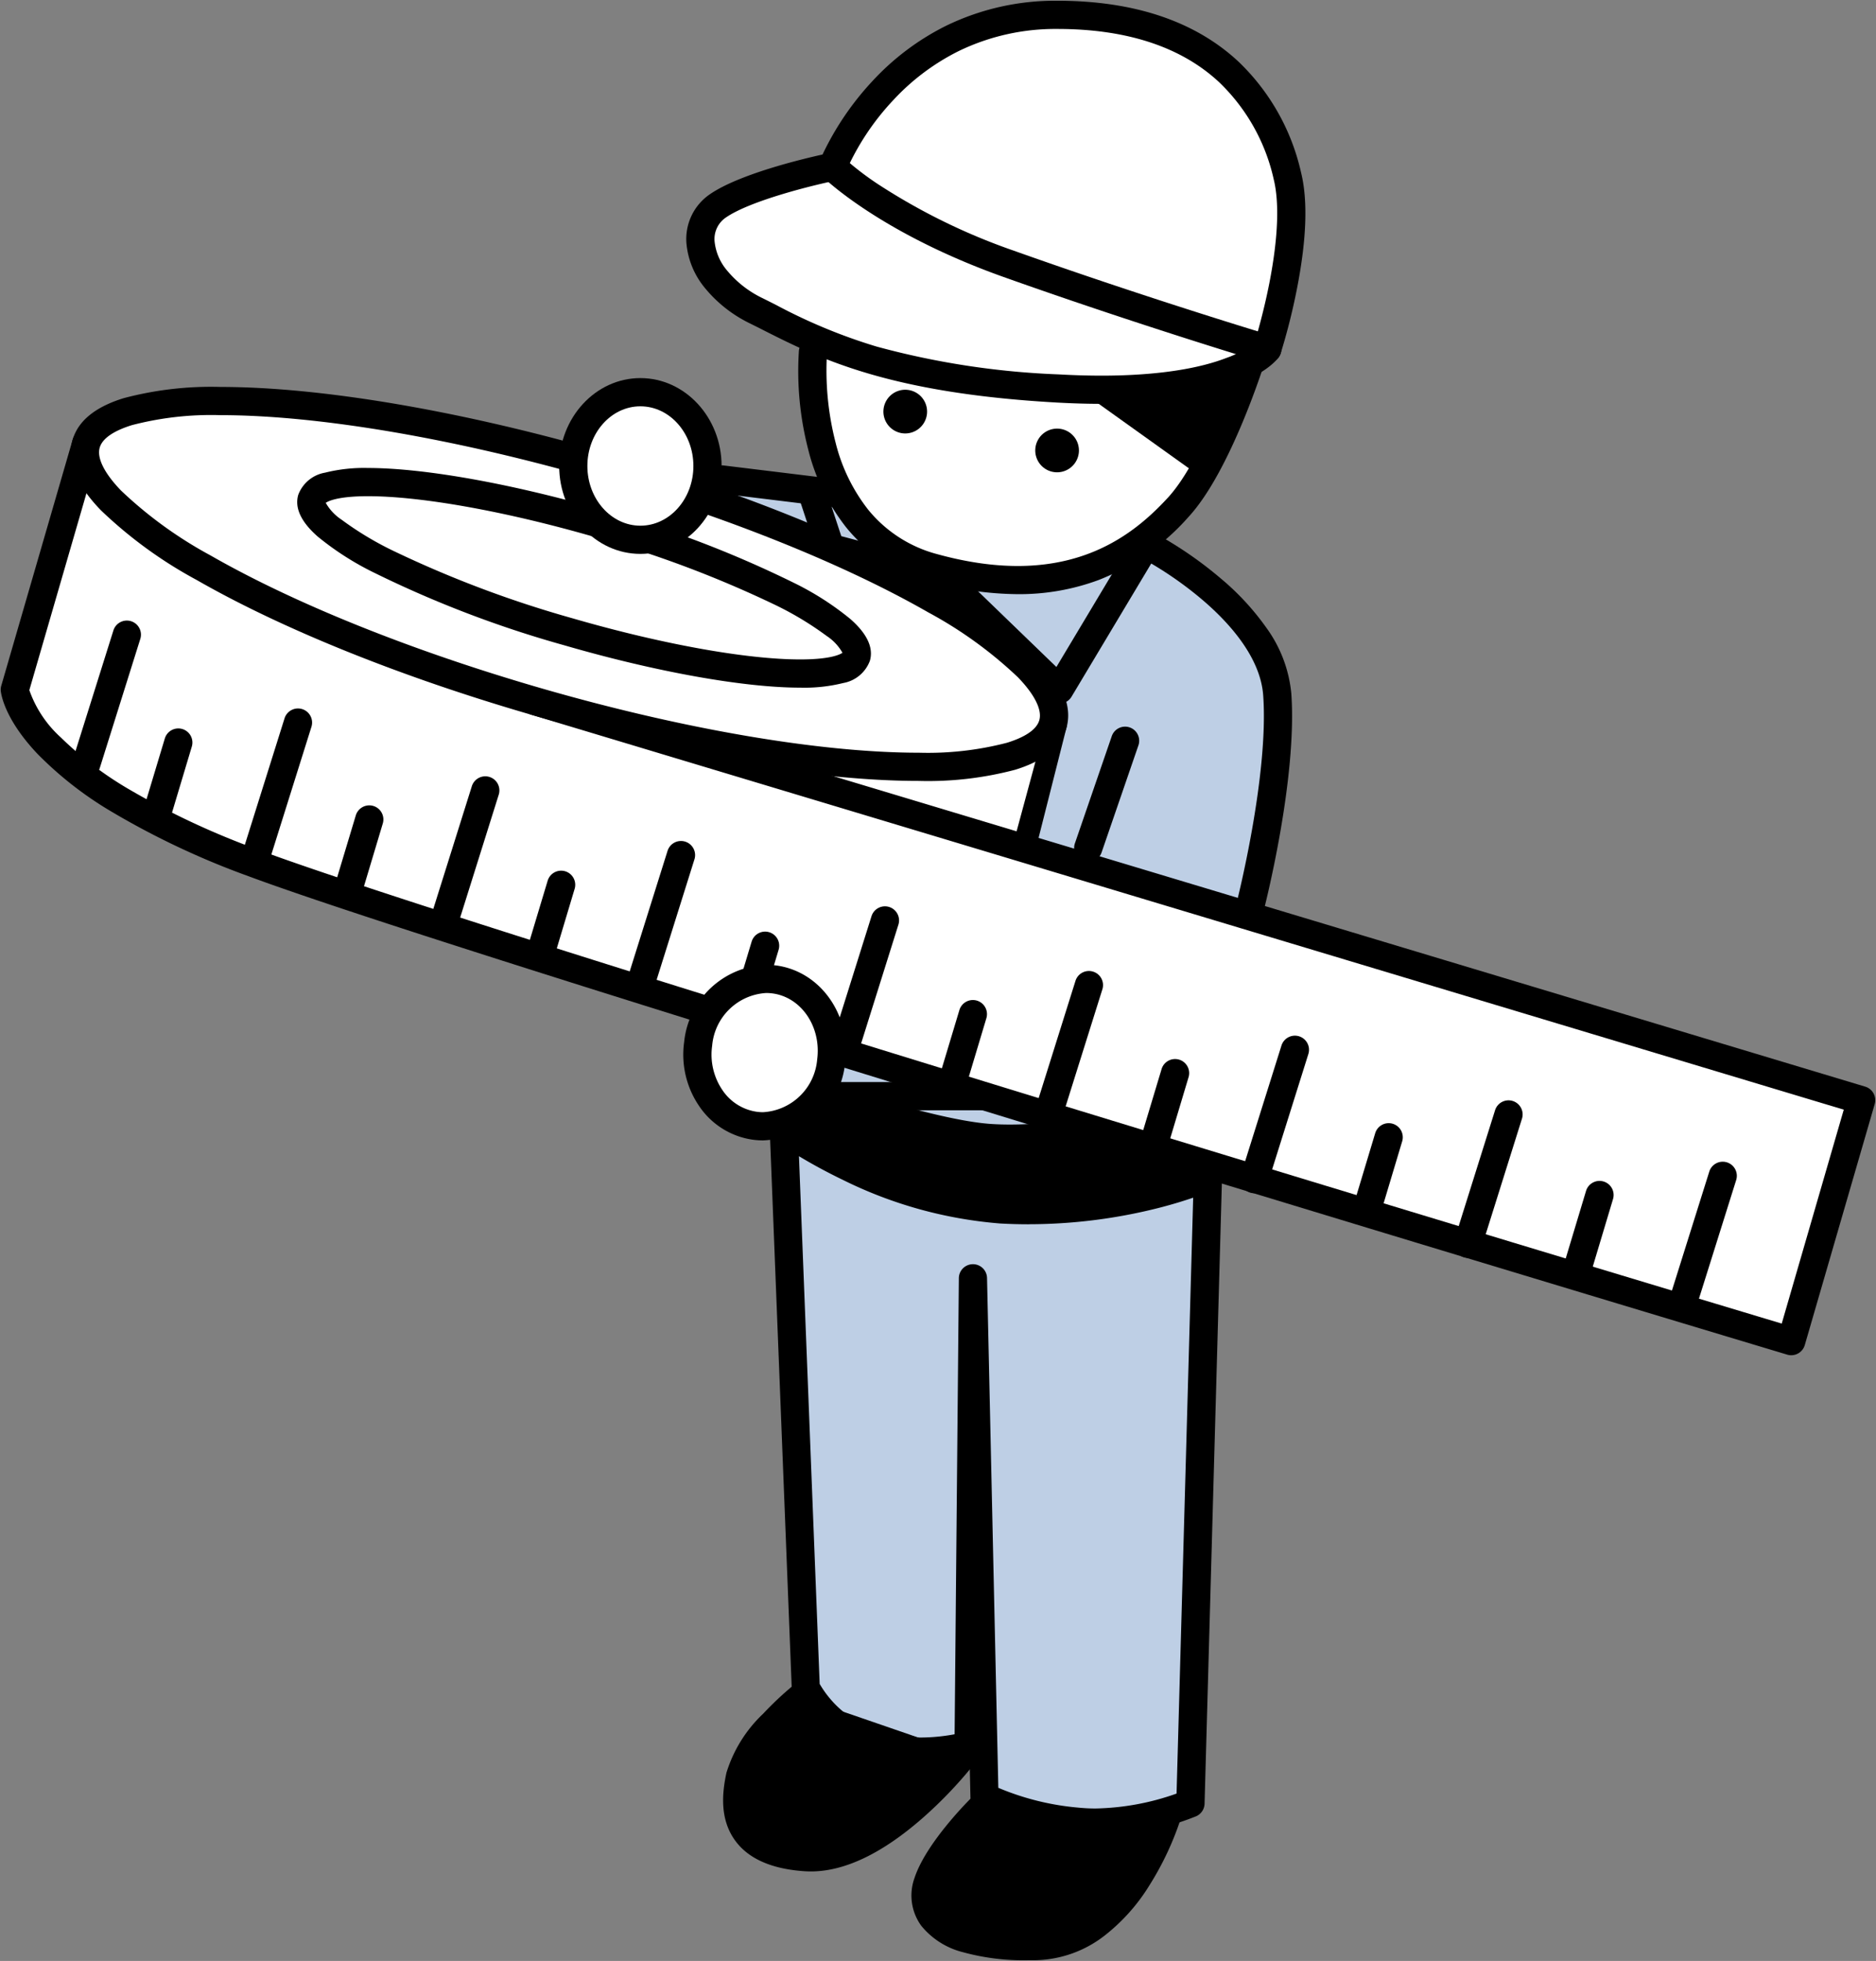
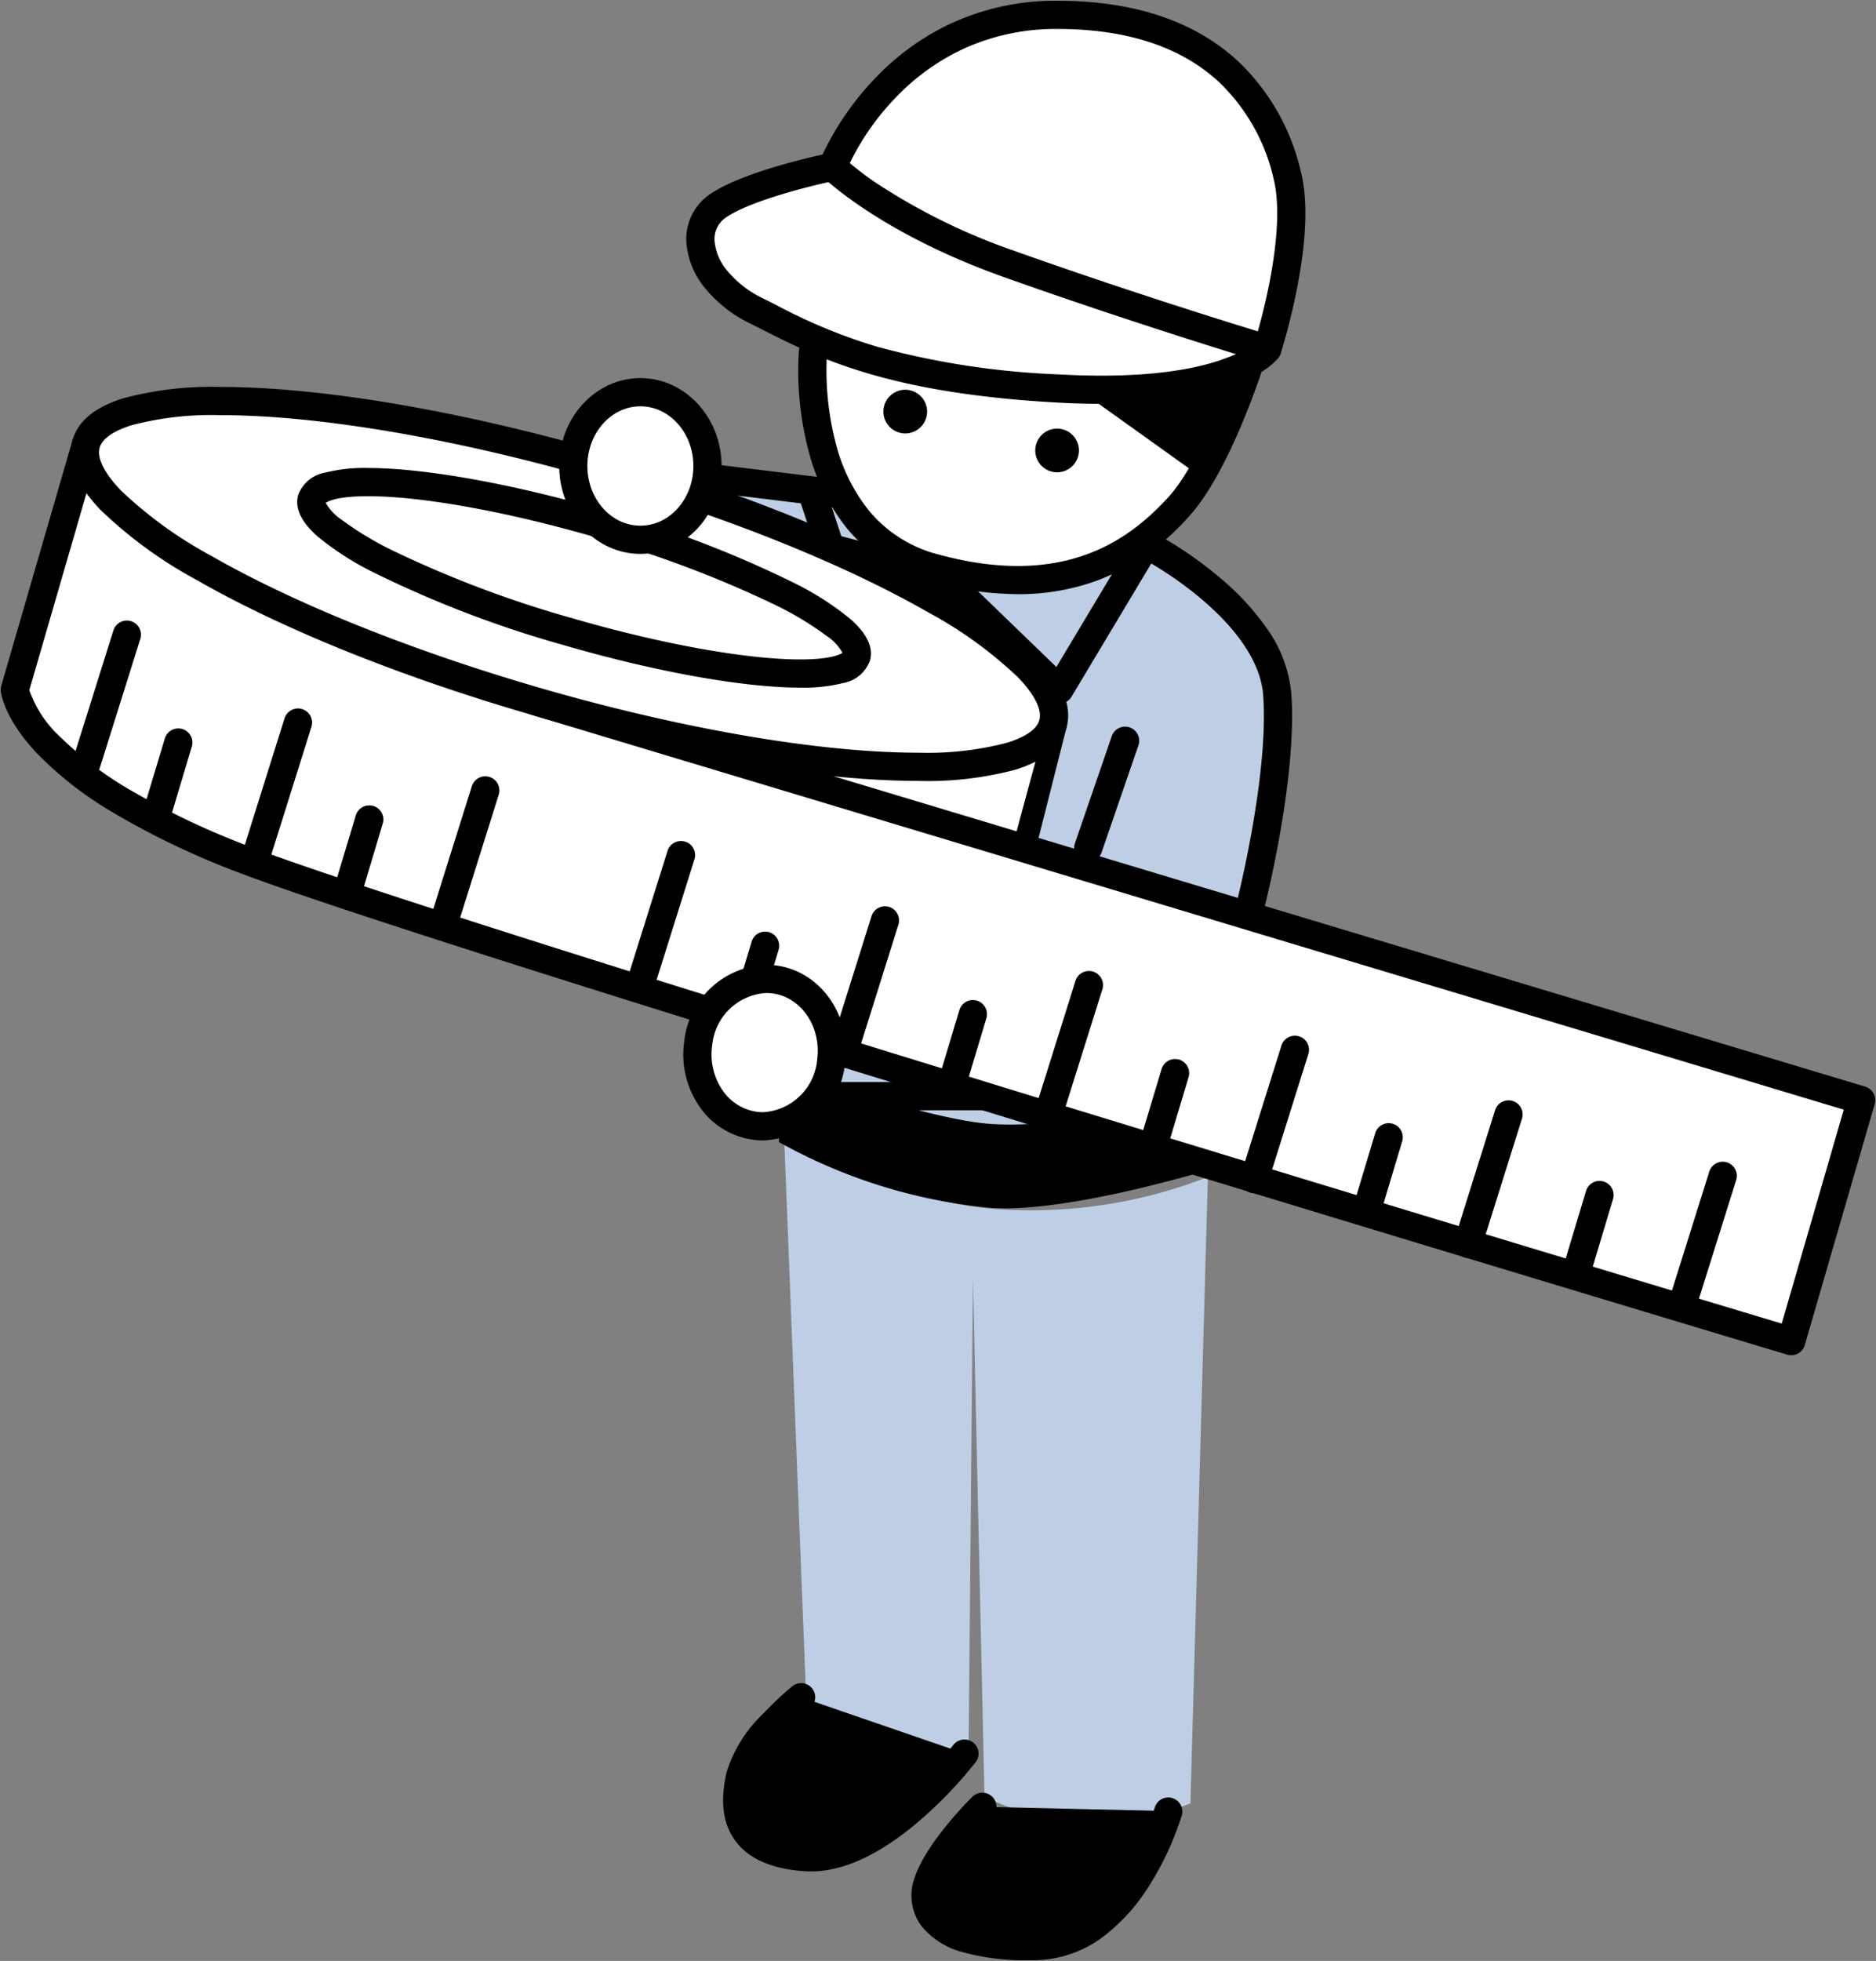
<svg xmlns="http://www.w3.org/2000/svg" id="Group_124878" data-name="Group 124878" width="166.336" height="173.783" viewBox="0 0 166.336 173.783">
  <rect x="0" y="0" width="166.336" height="173.783" fill="#808080" stroke="none" />
  <defs>
    <clipPath id="clip-path">
      <rect id="Rectangle_58852" data-name="Rectangle 58852" width="166.336" height="173.783" fill="none" />
    </clipPath>
  </defs>
  <g id="Group_124612" data-name="Group 124612">
    <g id="Group_124611" data-name="Group 124611" clip-path="url(#clip-path)">
      <path id="Path_431360" data-name="Path 431360" d="M60.181,40.372,70.8,41.586s3.63,5.419,8.236,6.436,14.574.568,16.788-.824,3.81-1.3,7.435,2.088,6.775,7.534,6.592,13.037-6.592,37.819-6.592,37.819l-25.055.7L64.118,92.986Z" transform="translate(3.16 2.12)" fill="#becfe5" />
    </g>
  </g>
  <g id="Group_124614" data-name="Group 124614">
    <g id="Group_124613" data-name="Group 124613" clip-path="url(#clip-path)">
      <path id="Path_431361" data-name="Path 431361" d="M68.488,29.632S67.012,45.422,79.2,48.767s18.387-1.795,21.684-5.377c3.607-3.92,6.592-13.59,6.592-13.59" transform="translate(3.593 1.556)" fill="#fff" />
      <path id="パス_431362" data-name="パス 431362" d="M86.631,51.1a29.385,29.385,0,0,1-7.762-1.124,14.2,14.2,0,0,1-7.457-4.821,18.3,18.3,0,0,1-3.347-6.887,27.709,27.709,0,0,1-.822-8.749,1.25,1.25,0,0,1,2.489.231h0A25.6,25.6,0,0,0,70.5,37.69a15.761,15.761,0,0,0,2.88,5.918,11.75,11.75,0,0,0,6.151,3.953c11.318,3.107,17.082-1.376,20.433-5.018,3.373-3.665,6.288-13.018,6.317-13.112a1.25,1.25,0,0,1,2.389.737c-.125.406-3.111,9.987-6.866,14.068a20.723,20.723,0,0,1-7.987,5.61A20.223,20.223,0,0,1,86.631,51.1Z" transform="translate(3.593 1.556)" />
      <path id="Path_431363" data-name="Path 431363" d="M78.287,34.887a1.936,1.936,0,1,1-1.8-2.065,1.937,1.937,0,0,1,1.8,2.065" transform="translate(3.908 1.723)" />
      <path id="Path_431364" data-name="Path 431364" d="M91.079,38.159a1.936,1.936,0,1,1-1.8-2.065,1.937,1.937,0,0,1,1.8,2.065" transform="translate(4.58 1.895)" />
      <path id="Path_431365" data-name="Path 431365" d="M109.267,30.863s-3.115,4.363-18.58,3.5c-15.87-.887-21.506-4.289-26.7-6.868s-6.314-7.338-3.425-9.321,10.161-3.457,10.161-3.457S75.925,1.25,90.647,1.25s19.033,8.725,20.4,14.278-1.782,15.335-1.782,15.335" transform="translate(3.098 0.066)" fill="#fff" />
      <path id="パス_431366" data-name="パス 431366" d="M94.577,35.724c-1.258,0-2.59-.039-3.96-.115-14.982-.838-21.121-3.937-26.054-6.428-.39-.2-.759-.383-1.131-.568a11.821,11.821,0,0,1-4.048-3.181,7.189,7.189,0,0,1-1.615-3.891,4.8,4.8,0,0,1,2.087-4.4c2.571-1.764,8.087-3.095,9.978-3.514a25.573,25.573,0,0,1,4.417-6.5,22.6,22.6,0,0,1,6.519-4.9A22.11,22.11,0,0,1,90.647,0c6.813,0,12.217,1.814,16.06,5.392a19.508,19.508,0,0,1,5.555,9.837c.612,2.481.489,5.943-.365,10.29a55.387,55.387,0,0,1-1.441,5.728,1.25,1.25,0,0,1-.173.344C109.981,32.013,106.971,35.724,94.577,35.724ZM90.647,2.5a19.644,19.644,0,0,0-8.72,1.95,20.078,20.078,0,0,0-5.785,4.318,22.469,22.469,0,0,0-4.252,6.4,1.254,1.254,0,0,1-.917.773c-1.954.4-7.506,1.757-9.7,3.263a2.3,2.3,0,0,0-1.008,2.162,4.72,4.72,0,0,0,1.087,2.522,9.319,9.319,0,0,0,3.195,2.486c.38.188.752.376,1.146.575a48.71,48.71,0,0,0,8.9,3.689,71.622,71.622,0,0,0,16.17,2.475c1.324.074,2.609.112,3.821.112,3.2,0,7.711-.273,11.074-1.576a7.707,7.707,0,0,0,2.5-1.422c.212-.7.811-2.75,1.294-5.217.767-3.918.9-7.093.385-9.182A17.056,17.056,0,0,0,105,7.222C101.638,4.089,96.807,2.5,90.647,2.5Z" transform="translate(3.098 0.066)" />
      <path id="パス_431367" data-name="パス 431367" d="M108.683,31.442a1.25,1.25,0,0,1-.359-.053c-.109-.033-11.068-3.324-23.022-7.578-10.838-3.858-15.83-8.672-16.037-8.875a1.25,1.25,0,0,1,1.748-1.787h0a26.521,26.521,0,0,0,3.668,2.767,54.932,54.932,0,0,0,11.459,5.54c11.894,4.232,22.792,7.506,22.9,7.538a1.25,1.25,0,0,1-.358,2.448Z" transform="translate(3.683 0.737)" />
      <path id="線_2047" data-name="線 2047" d="M8.3,7.183a1.244,1.244,0,0,1-.726-.233l-8.3-5.933a1.25,1.25,0,0,1-.29-1.744,1.25,1.25,0,0,1,1.744-.29l8.3,5.933A1.25,1.25,0,0,1,8.3,7.183Z" transform="translate(98.123 34.755)" />
      <path id="線_2048" data-name="線 2048" d="M0,11.6a1.252,1.252,0,0,1-.308-.039,1.25,1.25,0,0,1-.9-1.519L1.413-.307a1.25,1.25,0,0,1,1.519-.9,1.25,1.25,0,0,1,.9,1.519L1.212,10.657A1.251,1.251,0,0,1,0,11.6Z" transform="translate(90.726 64.18)" />
      <path id="線_2049" data-name="線 2049" d="M9.948,2.464a1.263,1.263,0,0,1-.153-.009L-.151,1.241A1.25,1.25,0,0,1-1.241-.151,1.25,1.25,0,0,1,.151-1.241L10.1-.027a1.25,1.25,0,0,1-.15,2.491Z" transform="translate(64.017 42.492)" />
      <path id="パス_431368" data-name="パス 431368" d="M105.737,79.278a1.251,1.251,0,0,1-1.211-1.563c.029-.112,2.9-11.343,2.388-18.5-.244-3.415-3.071-6.5-5.4-8.481a32.308,32.308,0,0,0-5.21-3.6,1.25,1.25,0,0,1,1.164-2.213,34.452,34.452,0,0,1,5.667,3.912,22.946,22.946,0,0,1,4.071,4.4,11.791,11.791,0,0,1,2.2,5.807c.539,7.566-2.339,18.827-2.461,19.3A1.251,1.251,0,0,1,105.737,79.278Z" transform="translate(5.088 2.417)" />
      <path id="パス_431369" data-name="パス 431369" d="M90.34,60.175a1.25,1.25,0,0,1-.868-.351L79.458,50.151,69.71,47.579a1.25,1.25,0,0,1-.868-.817l-1.6-4.846a1.25,1.25,0,1,1,2.374-.783L71,45.335l9.407,2.482a1.25,1.25,0,0,1,.549.31l9.116,8.805,6.53-10.9a1.25,1.25,0,1,1,2.145,1.285L91.413,59.567a1.25,1.25,0,0,1-1.072.608Z" transform="translate(3.593 2.18)" />
      <path id="Path_431370" data-name="Path 431370" d="M66.032,95.111s8.931,6.5,19.239,7.074a43.05,43.05,0,0,0,18.359-2.875l-1.548,55.513a22.986,22.986,0,0,1-10.059,1.619,21.786,21.786,0,0,1-8.2-2.217L82.8,108.307,82.417,149.7s-5.1,1.459-9.22-.425-5.225-4.738-5.225-4.738Z" transform="translate(3.467 4.994)" fill="#becfe5" />
-       <path id="パス_431371" data-name="パス 431371" d="M66.032,93.861a1.249,1.249,0,0,1,.735.239h0a40.249,40.249,0,0,0,5.611,3.229,35.648,35.648,0,0,0,12.963,3.608c.792.044,1.6.067,2.4.067a41.391,41.391,0,0,0,15.382-2.835,1.25,1.25,0,0,1,1.761,1.175l-1.548,55.513a1.25,1.25,0,0,1-.755,1.113,25.025,25.025,0,0,1-8.9,1.8,17.433,17.433,0,0,1-1.78-.089,22.913,22.913,0,0,1-8.711-2.384,1.25,1.25,0,0,1-.614-1.049l-.073-3.281a19.039,19.039,0,0,1-4.366.518,13.04,13.04,0,0,1-5.453-1.077c-4.523-2.071-5.816-5.286-5.869-5.422a1.25,1.25,0,0,1-.084-.4L64.783,95.16a1.25,1.25,0,0,1,1.249-1.3Zm21.7,9.643c-.844,0-1.7-.024-2.535-.071a38.187,38.187,0,0,1-13.957-3.876c-1.563-.753-2.876-1.49-3.868-2.087l1.837,46.769a9.19,9.19,0,0,0,4.506,3.9,10.577,10.577,0,0,0,4.413.85,16.713,16.713,0,0,0,3.046-.289l.375-40.4a1.25,1.25,0,0,1,2.5-.016l1,45.162a23.431,23.431,0,0,0,7.1,1.756,14.921,14.921,0,0,0,1.523.076,22.618,22.618,0,0,0,7.181-1.321l1.473-52.811c-.74.254-1.692.552-2.828.85A47.056,47.056,0,0,1,87.736,103.5Z" transform="translate(3.467 4.994)" />
      <path id="Path_431372" data-name="Path 431372" d="M99.5,152.511s-3.392,11.786-11.74,11.961-10.546-2.748-9.579-5.661S83,152.133,83,152.133" transform="translate(4.094 7.989)" />
      <path id="パス_431373" data-name="パス 431373" d="M87.068,165.729a20.245,20.245,0,0,1-5.78-.709,6.943,6.943,0,0,1-3.7-2.346A4.562,4.562,0,0,1,77,158.416c1.052-3.165,4.965-7.015,5.131-7.177a1.25,1.25,0,1,1,1.748,1.788c-1.011.99-3.792,4.029-4.506,6.178a2.052,2.052,0,0,0,.227,1.985,4.64,4.64,0,0,0,2.417,1.438,18.916,18.916,0,0,0,5.722.594c7.321-.153,10.533-10.949,10.565-11.058a1.25,1.25,0,0,1,2.4.693,26.573,26.573,0,0,1-2.887,6.241,16.838,16.838,0,0,1-3.944,4.428,10.293,10.293,0,0,1-6.084,2.2Q87.424,165.729,87.068,165.729Z" transform="translate(4.094 7.989)" />
      <path id="Path_431374" data-name="Path 431374" d="M67.77,142.906s-4.731,3.847-5.4,6.964c-.524,2.442-.925,6.773,5.809,7.211s14.083-9.186,14.083-9.186" transform="translate(3.261 7.504)" />
      <path id="パス_431375" data-name="パス 431375" d="M68.634,158.346q-.271,0-.537-.017c-2.876-.187-4.933-1.074-6.114-2.636-1.5-1.978-1.193-4.42-.836-6.084a12.072,12.072,0,0,1,3.262-5.244,28.955,28.955,0,0,1,2.573-2.428,1.25,1.25,0,0,1,1.577,1.94c-1.222,1-4.5,4.06-4.968,6.257-.254,1.184-.491,2.892.386,4.052.723.956,2.163,1.511,4.282,1.649,3.051.2,6.394-2.132,8.66-4.121a35.969,35.969,0,0,0,4.348-4.577,1.25,1.25,0,0,1,1.987,1.517,38.042,38.042,0,0,1-4.685,4.938C74.971,156.749,71.633,158.346,68.634,158.346Z" transform="translate(3.261 7.504)" />
      <path id="線_2050" data-name="線 2050" d="M0,10.751a1.248,1.248,0,0,1-.407-.068,1.25,1.25,0,0,1-.775-1.589l3.269-9.5a1.25,1.25,0,0,1,1.589-.775A1.25,1.25,0,0,1,4.451.407l-3.269,9.5A1.251,1.251,0,0,1,0,10.751Z" transform="translate(96.488 65.646)" />
      <path id="線_2051" data-name="線 2051" d="M14.773,1.25H0A1.25,1.25,0,0,1-1.25,0,1.25,1.25,0,0,1,0-1.25H14.773A1.25,1.25,0,0,1,16.023,0,1.25,1.25,0,0,1,14.773,1.25Z" transform="translate(72.507 97.145)" />
      <path id="Path_431376" data-name="Path 431376" d="M106.673,91.236l-.866,7.1s-13.869,4.479-21.344,4A47.6,47.6,0,0,1,65.625,96.5l-.077-6.717s13.031,4.733,18.915,5.113c8.527.552,22.21-3.659,22.21-3.659" transform="translate(3.442 4.714)" />
      <path id="Path_431377" data-name="Path 431377" d="M68.883,64.987l19.538-1.663-2.1,7.759Z" transform="translate(3.617 3.325)" fill="#fff" />
      <path id="Path_431378" data-name="Path 431378" d="M7.573,37.357,1.25,59.144s.657,7.725,21.155,15.372,136.354,42.377,136.354,42.377l6.2-21.358L47.413,60.187" transform="translate(0.066 1.962)" fill="#fff" />
      <path id="パス_431379" data-name="パス 431379" d="M158.759,118.143a1.249,1.249,0,0,1-.359-.053c-1.159-.347-116.128-34.83-136.432-42.4A71.409,71.409,0,0,1,9.8,69.955a31.948,31.948,0,0,1-6.568-5.134C.291,61.706.025,59.492,0,59.25A1.25,1.25,0,0,1,.05,58.8L6.373,37.009a1.25,1.25,0,0,1,2.4.7L2.535,59.2a10.2,10.2,0,0,0,2.8,4.2,30.859,30.859,0,0,0,6.081,4.612,69.889,69.889,0,0,0,11.428,5.335c19.1,7.126,122.66,38.263,135.068,41.989l5.5-18.957L47.053,61.384a1.25,1.25,0,1,1,.72-2.394L165.314,94.339a1.25,1.25,0,0,1,.841,1.545l-6.2,21.358a1.25,1.25,0,0,1-1.2.9Z" transform="translate(0.066 1.962)" />
      <path id="線_2052" data-name="線 2052" d="M0,12.713a1.249,1.249,0,0,1-.375-.058,1.25,1.25,0,0,1-.818-1.567L2.408-.375a1.25,1.25,0,0,1,1.567-.818A1.25,1.25,0,0,1,4.793.375l-3.6,11.463A1.251,1.251,0,0,1,0,12.713Z" transform="translate(7.647 56.246)" />
      <path id="線_2053" data-name="線 2053" d="M0,12.713a1.249,1.249,0,0,1-.375-.058,1.25,1.25,0,0,1-.818-1.567L2.408-.375a1.25,1.25,0,0,1,1.567-.818A1.25,1.25,0,0,1,4.793.375l-3.6,11.463A1.251,1.251,0,0,1,0,12.713Z" transform="translate(22.821 64.036)" />
      <path id="線_2054" data-name="線 2054" d="M0,12.713a1.249,1.249,0,0,1-.375-.058,1.25,1.25,0,0,1-.818-1.567L2.408-.375a1.25,1.25,0,0,1,1.567-.818A1.25,1.25,0,0,1,4.793.375l-3.6,11.463A1.251,1.251,0,0,1,0,12.713Z" transform="translate(39.428 70.049)" />
      <path id="線_2055" data-name="線 2055" d="M0,12.713a1.249,1.249,0,0,1-.375-.058,1.25,1.25,0,0,1-.818-1.567L2.408-.375a1.25,1.25,0,0,1,1.567-.818A1.25,1.25,0,0,1,4.793.375l-3.6,11.463A1.251,1.251,0,0,1,0,12.713Z" transform="translate(56.78 75.781)" />
      <path id="線_2056" data-name="線 2056" d="M0,12.713a1.249,1.249,0,0,1-.375-.058,1.25,1.25,0,0,1-.818-1.567L2.408-.375a1.25,1.25,0,0,1,1.567-.818A1.25,1.25,0,0,1,4.793.375l-3.6,11.463A1.251,1.251,0,0,1,0,12.713Z" transform="translate(74.864 81.571)" />
      <path id="線_2057" data-name="線 2057" d="M0,12.713a1.249,1.249,0,0,1-.375-.058,1.25,1.25,0,0,1-.818-1.567L2.408-.375a1.25,1.25,0,0,1,1.567-.818A1.25,1.25,0,0,1,4.793.375l-3.6,11.463A1.251,1.251,0,0,1,0,12.713Z" transform="translate(92.949 87.302)" />
      <path id="線_2058" data-name="線 2058" d="M0,12.713a1.249,1.249,0,0,1-.375-.058,1.25,1.25,0,0,1-.818-1.567L2.408-.375a1.25,1.25,0,0,1,1.567-.818A1.25,1.25,0,0,1,4.793.375l-3.6,11.463A1.251,1.251,0,0,1,0,12.713Z" transform="translate(111.213 93.034)" />
      <path id="線_2059" data-name="線 2059" d="M0,12.713a1.249,1.249,0,0,1-.375-.058,1.25,1.25,0,0,1-.818-1.567L2.408-.375a1.25,1.25,0,0,1,1.567-.818A1.25,1.25,0,0,1,4.793.375l-3.6,11.463A1.251,1.251,0,0,1,0,12.713Z" transform="translate(130.153 98.765)" />
      <path id="線_2060" data-name="線 2060" d="M0,12.713a1.249,1.249,0,0,1-.375-.058,1.25,1.25,0,0,1-.818-1.567L2.408-.375a1.25,1.25,0,0,1,1.567-.818A1.25,1.25,0,0,1,4.793.375l-3.6,11.463A1.251,1.251,0,0,1,0,12.713Z" transform="translate(149.146 104.204)" />
      <path id="線_2061" data-name="線 2061" d="M0,7.563a1.25,1.25,0,0,1-.36-.053A1.25,1.25,0,0,1-1.2,5.953L.7-.359A1.25,1.25,0,0,1,2.255-1.2,1.25,1.25,0,0,1,3.093.359L1.2,6.672A1.251,1.251,0,0,1,0,7.563Z" transform="translate(13.913 65.808)" />
      <path id="線_2062" data-name="線 2062" d="M0,7.563a1.25,1.25,0,0,1-.36-.053A1.25,1.25,0,0,1-1.2,5.953L.7-.359A1.25,1.25,0,0,1,2.255-1.2,1.25,1.25,0,0,1,3.093.359L1.2,6.672A1.251,1.251,0,0,1,0,7.563Z" transform="translate(30.846 72.625)" />
-       <path id="線_2063" data-name="線 2063" d="M0,7.563a1.25,1.25,0,0,1-.36-.053A1.25,1.25,0,0,1-1.2,5.953L.7-.359A1.25,1.25,0,0,1,2.255-1.2,1.25,1.25,0,0,1,3.093.359L1.2,6.672A1.251,1.251,0,0,1,0,7.563Z" transform="translate(47.857 78.414)" />
      <path id="線_2064" data-name="線 2064" d="M0,7.563a1.25,1.25,0,0,1-.36-.053A1.25,1.25,0,0,1-1.2,5.953L.7-.359A1.25,1.25,0,0,1,2.255-1.2,1.25,1.25,0,0,1,3.093.359L1.2,6.672A1.251,1.251,0,0,1,0,7.563Z" transform="translate(65.942 83.814)" />
      <path id="線_2065" data-name="線 2065" d="M0,7.563a1.25,1.25,0,0,1-.36-.053A1.25,1.25,0,0,1-1.2,5.953L.7-.359A1.25,1.25,0,0,1,2.255-1.2,1.25,1.25,0,0,1,3.093.359L1.2,6.672A1.251,1.251,0,0,1,0,7.563Z" transform="translate(84.364 89.877)" />
      <path id="線_2066" data-name="線 2066" d="M0,7.563a1.25,1.25,0,0,1-.36-.053A1.25,1.25,0,0,1-1.2,5.953L.7-.359A1.25,1.25,0,0,1,2.255-1.2,1.25,1.25,0,0,1,3.093.359L1.2,6.672A1.251,1.251,0,0,1,0,7.563Z" transform="translate(102.291 95.106)" />
      <path id="線_2067" data-name="線 2067" d="M0,7.563a1.25,1.25,0,0,1-.36-.053A1.25,1.25,0,0,1-1.2,5.953L.7-.359A1.25,1.25,0,0,1,2.255-1.2,1.25,1.25,0,0,1,3.093.359L1.2,6.672A1.251,1.251,0,0,1,0,7.563Z" transform="translate(121.231 100.79)" />
      <path id="線_2068" data-name="線 2068" d="M0,7.563a1.25,1.25,0,0,1-.36-.053A1.25,1.25,0,0,1-1.2,5.953L.7-.359A1.25,1.25,0,0,1,2.255-1.2,1.25,1.25,0,0,1,3.093.359L1.2,6.672A1.251,1.251,0,0,1,0,7.563Z" transform="translate(139.925 105.907)" />
      <path id="Path_431380" data-name="Path 431380" d="M92.975,62.407c-1.666,5.744-22.2,4.834-45.873-2.031S5.6,43.289,7.263,37.545s22.2-4.834,45.872,2.031,41.506,17.086,39.84,22.83" transform="translate(0.376 1.773)" fill="#fff" />
      <path id="パス_431381" data-name="パス 431381" d="M81.069,67.434c-8.974,0-21.482-2.135-34.316-5.858-11.54-3.347-22.085-7.591-29.693-11.951a38.878,38.878,0,0,1-8.5-6.186c-2.2-2.276-3.036-4.376-2.494-6.241.485-1.671,2.009-2.912,4.532-3.687a30.214,30.214,0,0,1,8.573-.992c8.975,0,21.482,2.135,34.315,5.858,11.54,3.347,22.085,7.591,29.694,11.951a38.88,38.88,0,0,1,8.5,6.186c2.2,2.276,3.036,4.376,2.495,6.241-.485,1.671-2.01,2.912-4.532,3.687A30.215,30.215,0,0,1,81.069,67.434Zm-61.9-32.415a27.843,27.843,0,0,0-7.839.882c-1.145.352-2.572.983-2.865,1.993-.266.916.406,2.269,1.892,3.809A37.042,37.042,0,0,0,18.3,47.456C25.745,51.72,36.1,55.882,47.45,59.175c12.617,3.66,24.871,5.759,33.619,5.759a27.844,27.844,0,0,0,7.839-.882c1.145-.352,2.572-.983,2.865-1.993.266-.916-.406-2.269-1.893-3.809A37.044,37.044,0,0,0,81.934,52.5c-7.441-4.264-17.793-8.426-29.147-11.719C40.17,37.118,27.917,35.019,19.168,35.019Z" transform="translate(0.376 1.773)" />
      <path id="Path_431382" data-name="Path 431382" d="M74.559,56.079c-.767,2.644-12.2,1.651-25.532-2.217S25.5,44.716,26.271,42.073s12.2-1.651,25.533,2.216,23.523,9.146,22.755,11.79" transform="translate(1.377 2.132)" fill="#fff" />
      <path id="パス_431383" data-name="パス 431383" d="M69.58,58.809c-5,0-12.813-1.4-20.9-3.747a97.348,97.348,0,0,1-16.893-6.445A25.629,25.629,0,0,1,26.8,45.425c-1.484-1.3-2.067-2.548-1.733-3.7a3.094,3.094,0,0,1,2.377-1.969,14.233,14.233,0,0,1,3.8-.414c5,0,12.813,1.4,20.9,3.746a97.346,97.346,0,0,1,16.893,6.445,25.621,25.621,0,0,1,4.983,3.193c1.484,1.3,2.067,2.549,1.732,3.7A3.094,3.094,0,0,1,73.383,58.4,14.228,14.228,0,0,1,69.58,58.809ZM27.505,42.431a4.393,4.393,0,0,0,1.414,1.5,28.4,28.4,0,0,0,4.642,2.785,97.838,97.838,0,0,0,15.815,5.945c7.874,2.284,15.427,3.648,20.2,3.648,2.672,0,3.531-.439,3.746-.589a4.387,4.387,0,0,0-1.413-1.5,28.393,28.393,0,0,0-4.642-2.785,97.836,97.836,0,0,0-15.815-5.946c-7.874-2.283-15.427-3.647-20.2-3.647C28.58,41.842,27.72,42.281,27.505,42.431Z" transform="translate(1.377 2.132)" />
      <path id="Path_431384" data-name="Path 431384" d="M54.244,33.023c3.284,0,5.946,2.928,5.946,6.54s-2.662,6.54-5.946,6.54S48.3,43.176,48.3,39.563s2.662-6.54,5.946-6.54" transform="translate(2.536 1.734)" fill="#fff" />
      <path id="楕円形_23314" data-name="楕円形 23314" d="M5.946-1.25c3.968,0,7.2,3.495,7.2,7.79s-3.228,7.79-7.2,7.79-7.2-3.495-7.2-7.79S1.978-1.25,5.946-1.25Zm0,13.081c2.589,0,4.7-2.373,4.7-5.29s-2.106-5.29-4.7-5.29-4.7,2.373-4.7,5.29S3.356,11.831,5.946,11.831Z" transform="translate(50.834 34.757)" />
      <path id="Path_431385" data-name="Path 431385" d="M65.563,82.471c3.255.428,5.513,3.679,5.043,7.26s-3.493,6.137-6.749,5.709-5.513-3.679-5.042-7.26,3.492-6.137,6.748-5.709" transform="translate(3.085 4.328)" fill="#fff" />
      <path id="パス_431386" data-name="パス 431386" d="M64.849,81.174a6.744,6.744,0,0,1,.877.058c3.933.518,6.678,4.4,6.119,8.662a7.606,7.606,0,0,1-7.274,6.843,6.744,6.744,0,0,1-.877-.058,6.884,6.884,0,0,1-4.782-2.974,8.088,8.088,0,0,1-1.336-5.689A7.6,7.6,0,0,1,64.849,81.174ZM64.57,94.237a5.107,5.107,0,0,0,4.8-4.669c.38-2.892-1.4-5.52-3.966-5.858a4.233,4.233,0,0,0-.55-.036,5.105,5.105,0,0,0-4.795,4.669,5.594,5.594,0,0,0,.911,3.937A4.414,4.414,0,0,0,64.02,94.2,4.233,4.233,0,0,0,64.57,94.237Z" transform="translate(3.085 4.328)" />
      <path id="Path_431387" data-name="Path 431387" d="M94.2,33.367l11.222-2.057-3.479,7.9Z" transform="translate(4.947 1.644)" />
    </g>
  </g>
</svg>